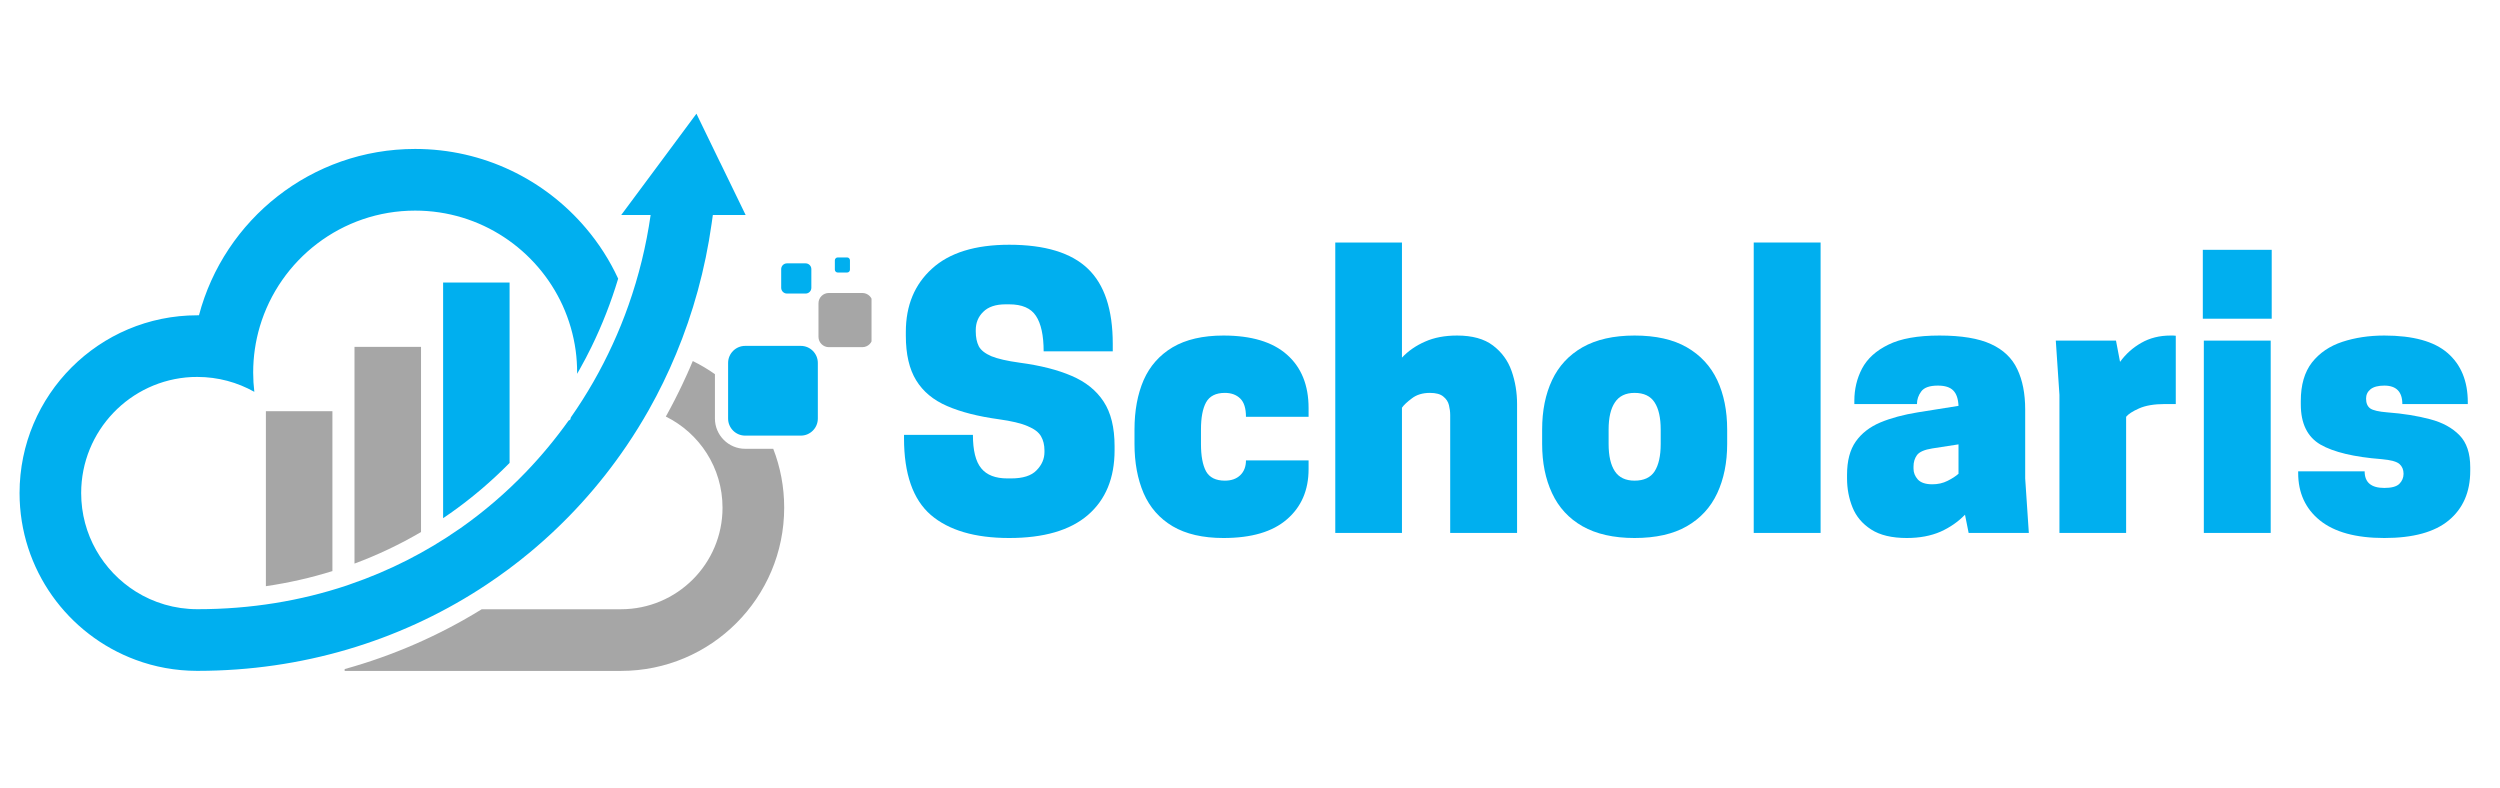
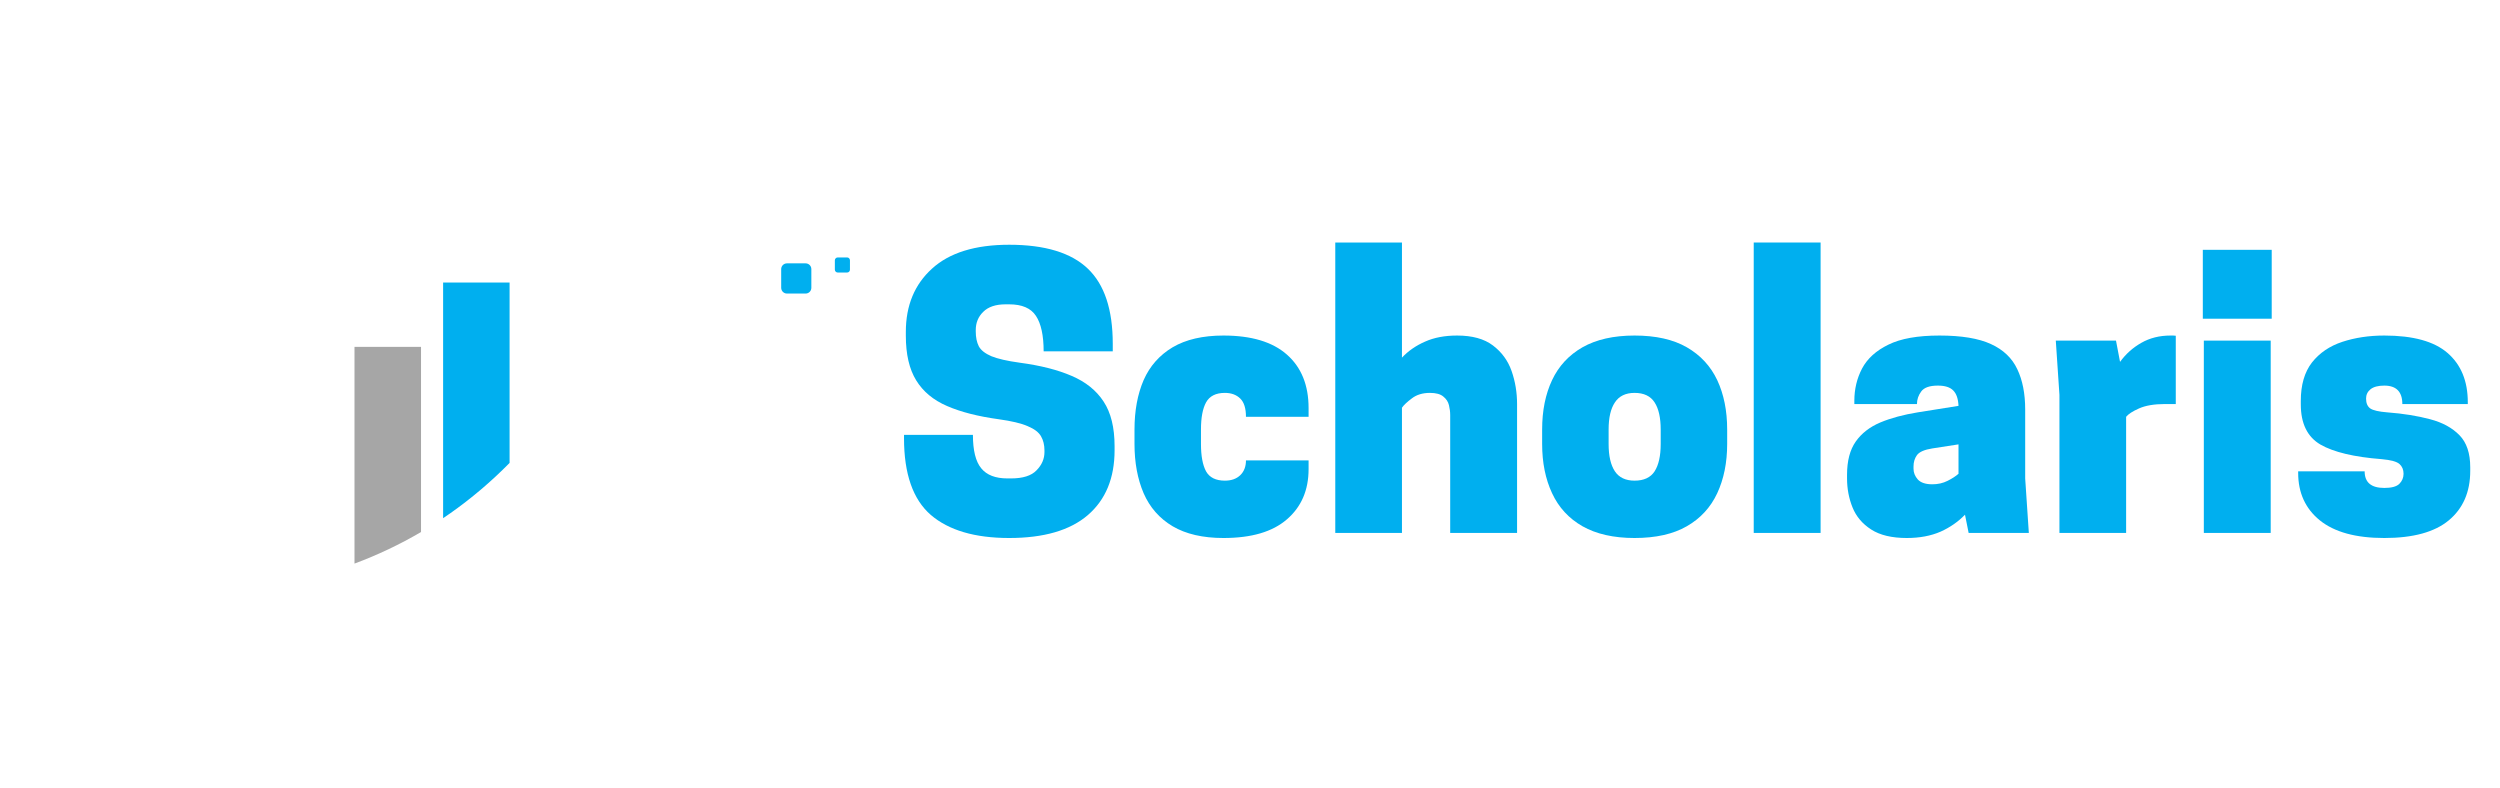
<svg xmlns="http://www.w3.org/2000/svg" width="257" zoomAndPan="magnify" viewBox="0 0 192.75 60.75" height="81" preserveAspectRatio="xMidYMid meet" version="1.0">
  <defs>
    <g />
    <clipPath id="e03300437a">
-       <path d="M 1.465 8.766 L 58 8.766 L 58 52 L 1.465 52 Z M 1.465 8.766 " clip-rule="nonzero" />
-     </clipPath>
+       </clipPath>
    <clipPath id="f6aa7573bc">
-       <path d="M 63 22 L 67.195 22 L 67.195 27 L 63 27 Z M 63 22 " clip-rule="nonzero" />
-     </clipPath>
+       </clipPath>
  </defs>
  <g clip-path="url(#e03300437a)">
    <path fill="#00afef" d="M 54.965 16.574 L 57.488 16.574 L 55.535 12.551 L 55.523 12.535 L 53.695 8.766 L 51.34 11.941 L 47.898 16.574 L 50.164 16.574 C 49.824 18.953 49.25 21.289 48.457 23.535 C 48.094 24.566 47.684 25.578 47.227 26.57 C 46.328 28.531 45.254 30.41 44.016 32.176 C 44 32.234 43.98 32.297 43.965 32.355 C 43.922 32.379 43.879 32.406 43.836 32.43 C 42.836 33.832 41.734 35.164 40.535 36.41 C 39.008 37.996 37.328 39.441 35.504 40.723 C 35.469 40.746 35.434 40.77 35.398 40.793 C 32.855 42.562 30.039 44.008 26.977 45.055 L 26.723 45.145 C 23.195 46.32 19.352 46.969 15.246 46.969 C 15.234 46.969 15.223 46.969 15.215 46.969 C 13.469 46.969 11.836 46.469 10.461 45.605 C 7.938 44.02 6.258 41.215 6.258 38.016 C 6.258 33.219 10.031 29.305 14.77 29.07 C 14.918 29.066 15.066 29.062 15.215 29.062 C 16.809 29.062 18.309 29.48 19.609 30.211 C 19.551 29.727 19.52 29.23 19.52 28.727 C 19.52 27.492 19.699 26.305 20.031 25.18 C 21.562 20.012 26.348 16.238 32.008 16.238 C 37.062 16.238 41.414 19.242 43.383 23.559 C 43.875 24.645 44.219 25.816 44.387 27.043 C 44.461 27.594 44.496 28.156 44.496 28.727 C 44.496 28.758 44.496 28.789 44.496 28.82 C 44.566 28.703 44.633 28.586 44.699 28.465 C 45.016 27.906 45.312 27.336 45.594 26.762 C 46.426 25.059 47.117 23.293 47.66 21.484 C 47.008 20.07 46.168 18.762 45.172 17.59 C 42.008 13.855 37.285 11.484 32.008 11.484 C 24.016 11.484 17.289 16.926 15.34 24.309 C 15.297 24.309 15.254 24.309 15.215 24.309 C 7.645 24.309 1.508 30.445 1.508 38.016 C 1.508 43.914 5.234 48.941 10.461 50.875 C 11.93 51.422 13.523 51.719 15.18 51.723 L 15.215 51.723 C 15.227 51.723 15.242 51.723 15.254 51.723 C 15.258 51.723 15.262 51.723 15.266 51.723 C 23.297 51.715 30.738 49.426 36.973 45.426 L 37.523 45.066 C 38.676 44.301 39.785 43.477 40.848 42.594 C 43.695 40.23 46.207 37.469 48.305 34.375 C 48.914 33.48 49.484 32.555 50.023 31.605 C 50.805 30.219 51.508 28.777 52.125 27.289 C 53.434 24.145 54.367 20.777 54.867 17.238 L 54.961 16.574 Z M 15.352 51.723 C 15.512 51.723 15.512 51.723 15.352 51.723 Z M 15.262 51.727 L 15.254 51.727 Z M 15.262 51.727 " fill-opacity="1" fill-rule="evenodd" />
  </g>
  <path fill="#a6a6a6" d="M 32.461 41.02 L 32.461 26.742 L 27.332 26.742 L 27.332 43.453 C 29.109 42.793 30.828 41.977 32.461 41.02 Z M 32.461 41.02 " fill-opacity="1" fill-rule="evenodd" />
-   <path fill="#a6a6a6" d="M 21.188 31.703 L 20.5 31.703 L 20.5 45.195 C 22.234 44.941 23.949 44.555 25.629 44.031 L 25.629 31.703 Z M 21.188 31.703 " fill-opacity="1" fill-rule="evenodd" />
  <path fill="#00afef" d="M 39.293 21.785 L 34.164 21.785 L 34.164 39.953 C 34.312 39.852 34.457 39.754 34.605 39.648 L 34.703 39.582 C 36.348 38.426 37.883 37.121 39.289 35.691 L 39.289 21.781 Z M 39.293 21.785 " fill-opacity="1" fill-rule="evenodd" />
-   <path fill="#00afef" d="M 57.449 26.668 L 61.746 26.668 C 62.465 26.668 63.055 27.258 63.055 27.98 L 63.055 32.273 C 63.055 32.996 62.465 33.586 61.746 33.586 L 57.449 33.586 C 56.73 33.586 56.137 32.996 56.137 32.273 L 56.137 27.98 C 56.137 27.258 56.73 26.668 57.449 26.668 Z M 57.449 26.668 " fill-opacity="1" fill-rule="evenodd" />
  <g clip-path="url(#f6aa7573bc)">
    <path fill="#a6a6a6" d="M 63.898 22.59 L 66.488 22.59 C 66.926 22.59 67.281 22.945 67.281 23.383 L 67.281 25.973 C 67.281 26.406 66.926 26.766 66.488 26.766 L 63.898 26.766 C 63.465 26.766 63.105 26.406 63.105 25.973 L 63.105 23.383 C 63.105 22.945 63.461 22.59 63.898 22.59 Z M 63.898 22.59 " fill-opacity="1" fill-rule="evenodd" />
  </g>
  <path fill="#00afef" d="M 60.672 20.305 L 62.113 20.305 C 62.359 20.305 62.555 20.504 62.555 20.746 L 62.555 22.191 C 62.555 22.434 62.359 22.633 62.113 22.633 L 60.672 22.633 C 60.43 22.633 60.23 22.434 60.23 22.191 L 60.23 20.746 C 60.23 20.504 60.43 20.305 60.672 20.305 Z M 60.672 20.305 " fill-opacity="1" fill-rule="evenodd" />
  <path fill="#00afef" d="M 64.59 19.848 L 65.312 19.848 C 65.434 19.848 65.531 19.949 65.531 20.07 L 65.531 20.793 C 65.531 20.914 65.434 21.012 65.312 21.012 L 64.59 21.012 C 64.469 21.012 64.367 20.914 64.367 20.793 L 64.367 20.07 C 64.367 19.949 64.469 19.848 64.59 19.848 Z M 64.59 19.848 " fill-opacity="1" fill-rule="evenodd" />
-   <path fill="#a6a6a6" d="M 53.355 27.969 Z M 53.328 28.043 Z M 52.922 28.969 Z M 52.66 29.531 Z M 51.867 31.133 Z M 51.832 31.203 Z M 47.879 46.973 L 37.141 46.973 C 33.828 49.02 30.273 50.559 26.574 51.586 L 26.574 51.727 L 47.879 51.727 C 54.828 51.727 60.461 46.09 60.461 39.141 C 60.461 37.539 60.164 36.008 59.617 34.602 L 57.449 34.602 C 56.172 34.602 55.121 33.555 55.121 32.273 L 55.121 28.848 C 54.582 28.469 54.012 28.129 53.414 27.836 L 53.387 27.898 L 53.383 27.906 L 53.355 27.973 L 53.324 28.043 L 53.297 28.109 L 53.293 28.113 L 53.266 28.18 L 53.266 28.188 L 53.238 28.246 L 53.234 28.258 L 53.207 28.316 L 53.203 28.328 L 53.18 28.383 L 53.172 28.402 L 53.141 28.473 L 53.117 28.52 L 53.109 28.543 L 53.09 28.59 L 53.078 28.613 L 53.074 28.617 L 53.047 28.684 L 53.027 28.723 L 53.016 28.758 L 52.984 28.828 L 52.98 28.836 L 52.918 28.969 L 52.906 28.996 L 52.887 29.039 L 52.875 29.062 L 52.855 29.109 L 52.82 29.18 L 52.812 29.199 L 52.789 29.25 L 52.781 29.266 L 52.758 29.32 L 52.75 29.332 L 52.723 29.391 L 52.719 29.402 L 52.691 29.461 L 52.688 29.469 L 52.594 29.668 L 52.594 29.672 L 52.562 29.738 L 52.559 29.742 L 52.531 29.805 L 52.523 29.816 L 52.496 29.871 L 52.492 29.883 L 52.422 30.023 L 52.398 30.074 L 52.391 30.094 L 52.355 30.164 L 52.336 30.207 L 52.32 30.234 L 52.215 30.445 L 52.203 30.473 L 52.18 30.512 L 52.168 30.539 L 52.148 30.582 L 52.133 30.605 L 52.113 30.652 L 52.102 30.672 L 52.008 30.859 L 52 30.871 L 51.973 30.93 L 51.965 30.938 L 51.934 30.996 L 51.934 31.004 L 51.898 31.066 L 51.898 31.07 L 51.828 31.203 L 51.793 31.266 L 51.793 31.273 L 51.762 31.332 L 51.754 31.34 L 51.727 31.398 L 51.719 31.41 L 51.691 31.465 L 51.684 31.477 L 51.656 31.527 L 51.645 31.547 L 51.621 31.594 L 51.609 31.613 L 51.574 31.684 L 51.551 31.727 L 51.535 31.75 L 51.426 31.957 L 51.406 31.984 L 51.387 32.023 L 51.371 32.051 L 51.348 32.09 L 51.336 32.117 C 53.926 33.395 55.707 36.059 55.707 39.145 C 55.707 43.469 52.199 46.973 47.875 46.973 Z M 47.879 46.973 " fill-opacity="1" fill-rule="evenodd" />
  <g fill="#00afef" fill-opacity="1">
    <g transform="translate(68.856, 41.089)">
      <g>
        <path d="M 8.141 -8.766 C 6.555 -8.984 5.234 -9.32 4.172 -9.781 C 3.109 -10.238 2.312 -10.898 1.781 -11.766 C 1.25 -12.629 0.984 -13.773 0.984 -15.203 L 0.984 -15.5 C 0.984 -17.531 1.656 -19.156 3 -20.375 C 4.344 -21.602 6.328 -22.219 8.953 -22.219 C 11.711 -22.219 13.734 -21.602 15.016 -20.375 C 16.297 -19.156 16.938 -17.223 16.938 -14.578 L 16.938 -14 L 11.609 -14 C 11.609 -15.227 11.41 -16.141 11.016 -16.734 C 10.629 -17.328 9.941 -17.625 8.953 -17.625 L 8.672 -17.625 C 7.91 -17.625 7.336 -17.43 6.953 -17.047 C 6.566 -16.672 6.375 -16.203 6.375 -15.641 L 6.375 -15.531 C 6.375 -15.082 6.453 -14.703 6.609 -14.391 C 6.773 -14.086 7.098 -13.832 7.578 -13.625 C 8.066 -13.426 8.797 -13.258 9.766 -13.125 C 11.348 -12.914 12.68 -12.578 13.766 -12.109 C 14.848 -11.648 15.672 -10.988 16.234 -10.125 C 16.797 -9.27 17.078 -8.125 17.078 -6.688 L 17.078 -6.375 C 17.078 -4.227 16.391 -2.562 15.016 -1.375 C 13.641 -0.195 11.617 0.391 8.953 0.391 C 6.305 0.391 4.289 -0.203 2.906 -1.391 C 1.531 -2.586 0.844 -4.555 0.844 -7.297 L 0.844 -7.562 L 6.156 -7.562 C 6.156 -6.363 6.367 -5.504 6.797 -4.984 C 7.223 -4.461 7.895 -4.203 8.812 -4.203 L 9.094 -4.203 C 10.008 -4.203 10.664 -4.41 11.062 -4.828 C 11.469 -5.242 11.672 -5.711 11.672 -6.234 L 11.672 -6.359 C 11.672 -6.785 11.582 -7.148 11.406 -7.453 C 11.227 -7.766 10.883 -8.023 10.375 -8.234 C 9.875 -8.453 9.129 -8.629 8.141 -8.766 Z M 8.141 -8.766 " />
      </g>
    </g>
  </g>
  <g fill="#00afef" fill-opacity="1">
    <g transform="translate(86.767, 41.089)">
      <g>
        <path d="M 5.828 -6.859 C 5.828 -5.941 5.957 -5.238 6.219 -4.75 C 6.488 -4.27 6.973 -4.031 7.672 -4.031 C 8.172 -4.031 8.566 -4.172 8.859 -4.453 C 9.148 -4.734 9.297 -5.113 9.297 -5.594 L 14.125 -5.594 L 14.125 -4.922 C 14.125 -3.297 13.566 -2.004 12.453 -1.047 C 11.348 -0.086 9.719 0.391 7.562 0.391 C 5.969 0.391 4.66 0.086 3.641 -0.516 C 2.629 -1.117 1.883 -1.969 1.406 -3.062 C 0.938 -4.156 0.703 -5.422 0.703 -6.859 L 0.703 -7.969 C 0.703 -9.426 0.938 -10.695 1.406 -11.781 C 1.883 -12.863 2.629 -13.707 3.641 -14.312 C 4.66 -14.914 5.969 -15.219 7.562 -15.219 C 9.719 -15.219 11.348 -14.727 12.453 -13.75 C 13.566 -12.77 14.125 -11.395 14.125 -9.625 L 14.125 -8.953 L 9.297 -8.953 C 9.297 -9.609 9.148 -10.078 8.859 -10.359 C 8.566 -10.648 8.172 -10.797 7.672 -10.797 C 6.973 -10.797 6.488 -10.551 6.219 -10.062 C 5.957 -9.582 5.828 -8.883 5.828 -7.969 Z M 5.828 -6.859 " />
      </g>
    </g>
  </g>
  <g fill="#00afef" fill-opacity="1">
    <g transform="translate(101.544, 41.089)">
      <g>
        <path d="M 6.547 -22.391 L 6.547 -13.516 C 7.035 -14.035 7.629 -14.445 8.328 -14.75 C 9.023 -15.062 9.848 -15.219 10.797 -15.219 C 11.973 -15.219 12.895 -14.961 13.562 -14.453 C 14.238 -13.941 14.719 -13.285 15 -12.484 C 15.281 -11.68 15.422 -10.832 15.422 -9.938 L 15.422 0 L 10.266 0 L 10.266 -9.094 C 10.266 -9.332 10.234 -9.582 10.172 -9.844 C 10.109 -10.113 9.961 -10.336 9.734 -10.516 C 9.516 -10.703 9.172 -10.797 8.703 -10.797 C 8.141 -10.797 7.676 -10.656 7.312 -10.375 C 6.945 -10.102 6.691 -9.863 6.547 -9.656 L 6.547 0 L 1.406 0 L 1.406 -22.391 Z M 6.547 -22.391 " />
      </g>
    </g>
  </g>
  <g fill="#00afef" fill-opacity="1">
    <g transform="translate(118.196, 41.089)">
      <g>
        <path d="M 7.828 0.391 C 6.211 0.391 4.875 0.086 3.812 -0.516 C 2.758 -1.117 1.977 -1.969 1.469 -3.062 C 0.957 -4.156 0.703 -5.422 0.703 -6.859 L 0.703 -7.969 C 0.703 -9.426 0.957 -10.695 1.469 -11.781 C 1.977 -12.863 2.758 -13.707 3.812 -14.312 C 4.875 -14.914 6.211 -15.219 7.828 -15.219 C 9.473 -15.219 10.816 -14.914 11.859 -14.312 C 12.91 -13.707 13.691 -12.863 14.203 -11.781 C 14.711 -10.695 14.969 -9.426 14.969 -7.969 L 14.969 -6.859 C 14.969 -5.422 14.711 -4.156 14.203 -3.062 C 13.691 -1.969 12.91 -1.117 11.859 -0.516 C 10.816 0.086 9.473 0.391 7.828 0.391 Z M 7.828 -4.031 C 8.547 -4.031 9.062 -4.27 9.375 -4.75 C 9.688 -5.238 9.844 -5.941 9.844 -6.859 L 9.844 -7.969 C 9.844 -8.883 9.688 -9.582 9.375 -10.062 C 9.062 -10.551 8.547 -10.797 7.828 -10.797 C 7.141 -10.797 6.633 -10.551 6.312 -10.062 C 5.988 -9.582 5.828 -8.883 5.828 -7.969 L 5.828 -6.859 C 5.828 -5.941 5.988 -5.238 6.312 -4.75 C 6.633 -4.27 7.141 -4.031 7.828 -4.031 Z M 7.828 -4.031 " />
      </g>
    </g>
  </g>
  <g fill="#00afef" fill-opacity="1">
    <g transform="translate(133.868, 41.089)">
      <g>
        <path d="M 1.344 0 L 1.344 -22.391 L 6.5 -22.391 L 6.5 0 Z M 1.344 0 " />
      </g>
    </g>
  </g>
  <g fill="#00afef" fill-opacity="1">
    <g transform="translate(141.704, 41.089)">
      <g>
        <path d="M 10.078 0 L 9.797 -1.406 C 9.273 -0.863 8.645 -0.426 7.906 -0.094 C 7.164 0.227 6.301 0.391 5.312 0.391 C 4.156 0.391 3.238 0.172 2.562 -0.266 C 1.883 -0.703 1.406 -1.27 1.125 -1.969 C 0.844 -2.664 0.703 -3.41 0.703 -4.203 L 0.703 -4.484 C 0.703 -5.555 0.926 -6.41 1.375 -7.047 C 1.82 -7.68 2.453 -8.172 3.266 -8.516 C 4.086 -8.859 5.051 -9.117 6.156 -9.297 L 9.297 -9.797 C 9.273 -10.336 9.141 -10.734 8.891 -10.984 C 8.648 -11.234 8.254 -11.359 7.703 -11.359 C 7.066 -11.359 6.641 -11.207 6.422 -10.906 C 6.203 -10.613 6.094 -10.289 6.094 -9.938 L 1.266 -9.938 L 1.266 -10.188 C 1.266 -11.082 1.461 -11.91 1.859 -12.672 C 2.266 -13.441 2.941 -14.055 3.891 -14.516 C 4.836 -14.984 6.148 -15.219 7.828 -15.219 C 9.523 -15.219 10.848 -15 11.797 -14.562 C 12.754 -14.125 13.43 -13.477 13.828 -12.625 C 14.234 -11.781 14.438 -10.742 14.438 -9.516 L 14.438 -4.203 L 14.719 0 Z M 7.281 -3.75 C 7.707 -3.75 8.098 -3.836 8.453 -4.016 C 8.805 -4.191 9.086 -4.375 9.297 -4.562 L 9.297 -6.828 L 7.281 -6.516 C 6.676 -6.422 6.281 -6.25 6.094 -6 C 5.914 -5.75 5.828 -5.457 5.828 -5.125 L 5.828 -4.953 C 5.828 -4.648 5.938 -4.375 6.156 -4.125 C 6.383 -3.875 6.758 -3.75 7.281 -3.75 Z M 7.281 -3.75 " />
      </g>
    </g>
  </g>
  <g fill="#00afef" fill-opacity="1">
    <g transform="translate(157.377, 41.089)">
      <g>
        <path d="M 9.969 -15.219 C 10.039 -15.219 10.109 -15.219 10.172 -15.219 C 10.234 -15.219 10.301 -15.211 10.375 -15.203 L 10.375 -9.938 L 9.547 -9.938 C 8.703 -9.938 8.031 -9.82 7.531 -9.594 C 7.039 -9.375 6.711 -9.16 6.547 -8.953 L 6.547 0 L 1.406 0 L 1.406 -10.641 L 1.125 -14.828 L 5.766 -14.828 L 6.078 -13.188 C 6.523 -13.801 7.07 -14.289 7.719 -14.656 C 8.375 -15.031 9.125 -15.219 9.969 -15.219 Z M 9.969 -15.219 " />
      </g>
    </g>
  </g>
  <g fill="#00afef" fill-opacity="1">
    <g transform="translate(168.571, 41.089)">
      <g>
        <path d="M 1.344 0 L 1.344 -14.828 L 6.5 -14.828 L 6.5 0 Z M 6.578 -21.828 L 6.578 -16.516 L 1.266 -16.516 L 1.266 -21.828 Z M 6.578 -21.828 " />
      </g>
    </g>
  </g>
  <g fill="#00afef" fill-opacity="1">
    <g transform="translate(176.408, 41.089)">
      <g>
        <path d="M 7.422 -3.469 C 7.973 -3.469 8.359 -3.57 8.578 -3.781 C 8.797 -4 8.906 -4.258 8.906 -4.562 C 8.906 -4.875 8.801 -5.125 8.594 -5.312 C 8.383 -5.5 7.926 -5.625 7.219 -5.688 C 5.094 -5.852 3.52 -6.227 2.5 -6.812 C 1.488 -7.406 0.984 -8.438 0.984 -9.906 L 0.984 -10.188 C 0.984 -11.414 1.27 -12.398 1.844 -13.141 C 2.426 -13.879 3.207 -14.41 4.188 -14.734 C 5.164 -15.055 6.242 -15.219 7.422 -15.219 C 9.641 -15.219 11.266 -14.77 12.297 -13.875 C 13.336 -12.977 13.859 -11.711 13.859 -10.078 L 13.859 -9.938 L 8.812 -9.938 C 8.812 -10.883 8.348 -11.359 7.422 -11.359 C 6.953 -11.359 6.598 -11.266 6.359 -11.078 C 6.129 -10.891 6.016 -10.648 6.016 -10.359 C 6.016 -10.004 6.125 -9.75 6.344 -9.594 C 6.57 -9.445 7.004 -9.348 7.641 -9.297 C 8.891 -9.203 9.992 -9.023 10.953 -8.766 C 11.91 -8.516 12.664 -8.102 13.219 -7.531 C 13.77 -6.969 14.047 -6.145 14.047 -5.062 L 14.047 -4.781 C 14.047 -3.156 13.492 -1.883 12.391 -0.969 C 11.297 -0.062 9.641 0.391 7.422 0.391 C 5.234 0.391 3.578 -0.062 2.453 -0.969 C 1.336 -1.875 0.781 -3.094 0.781 -4.625 L 0.781 -4.75 L 5.906 -4.75 C 5.906 -3.895 6.41 -3.469 7.422 -3.469 Z M 7.422 -3.469 " />
      </g>
    </g>
  </g>
</svg>